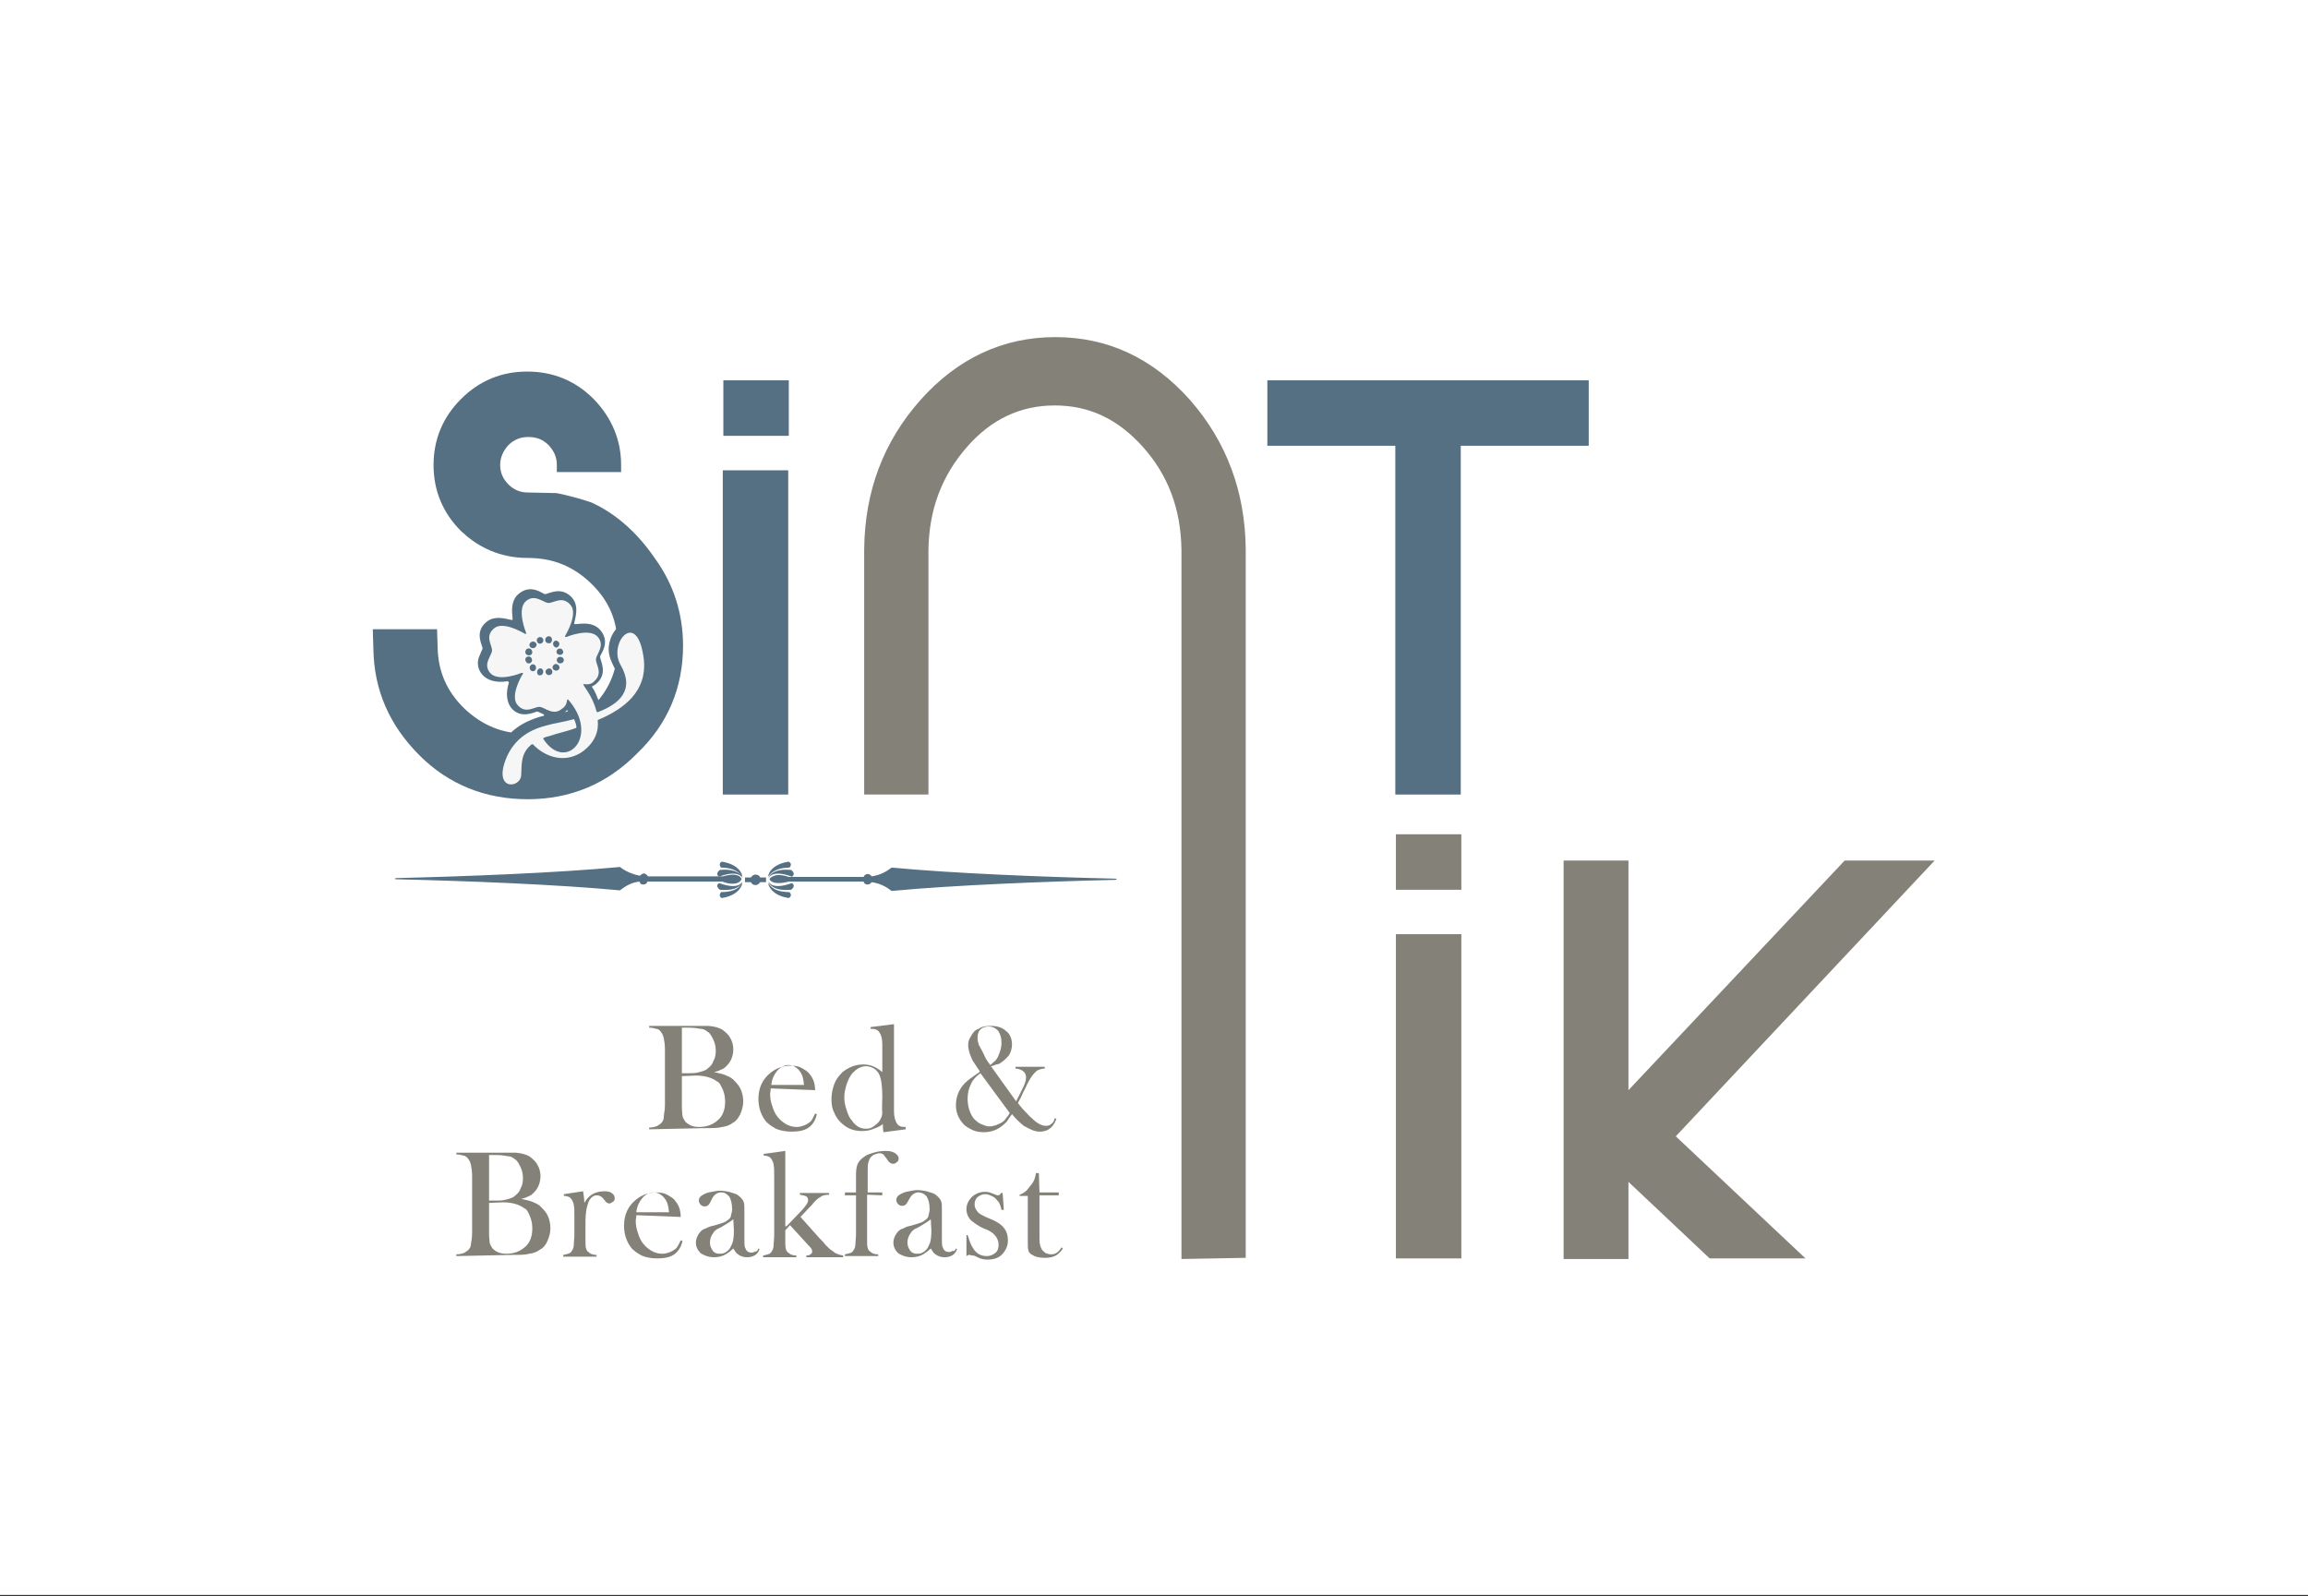
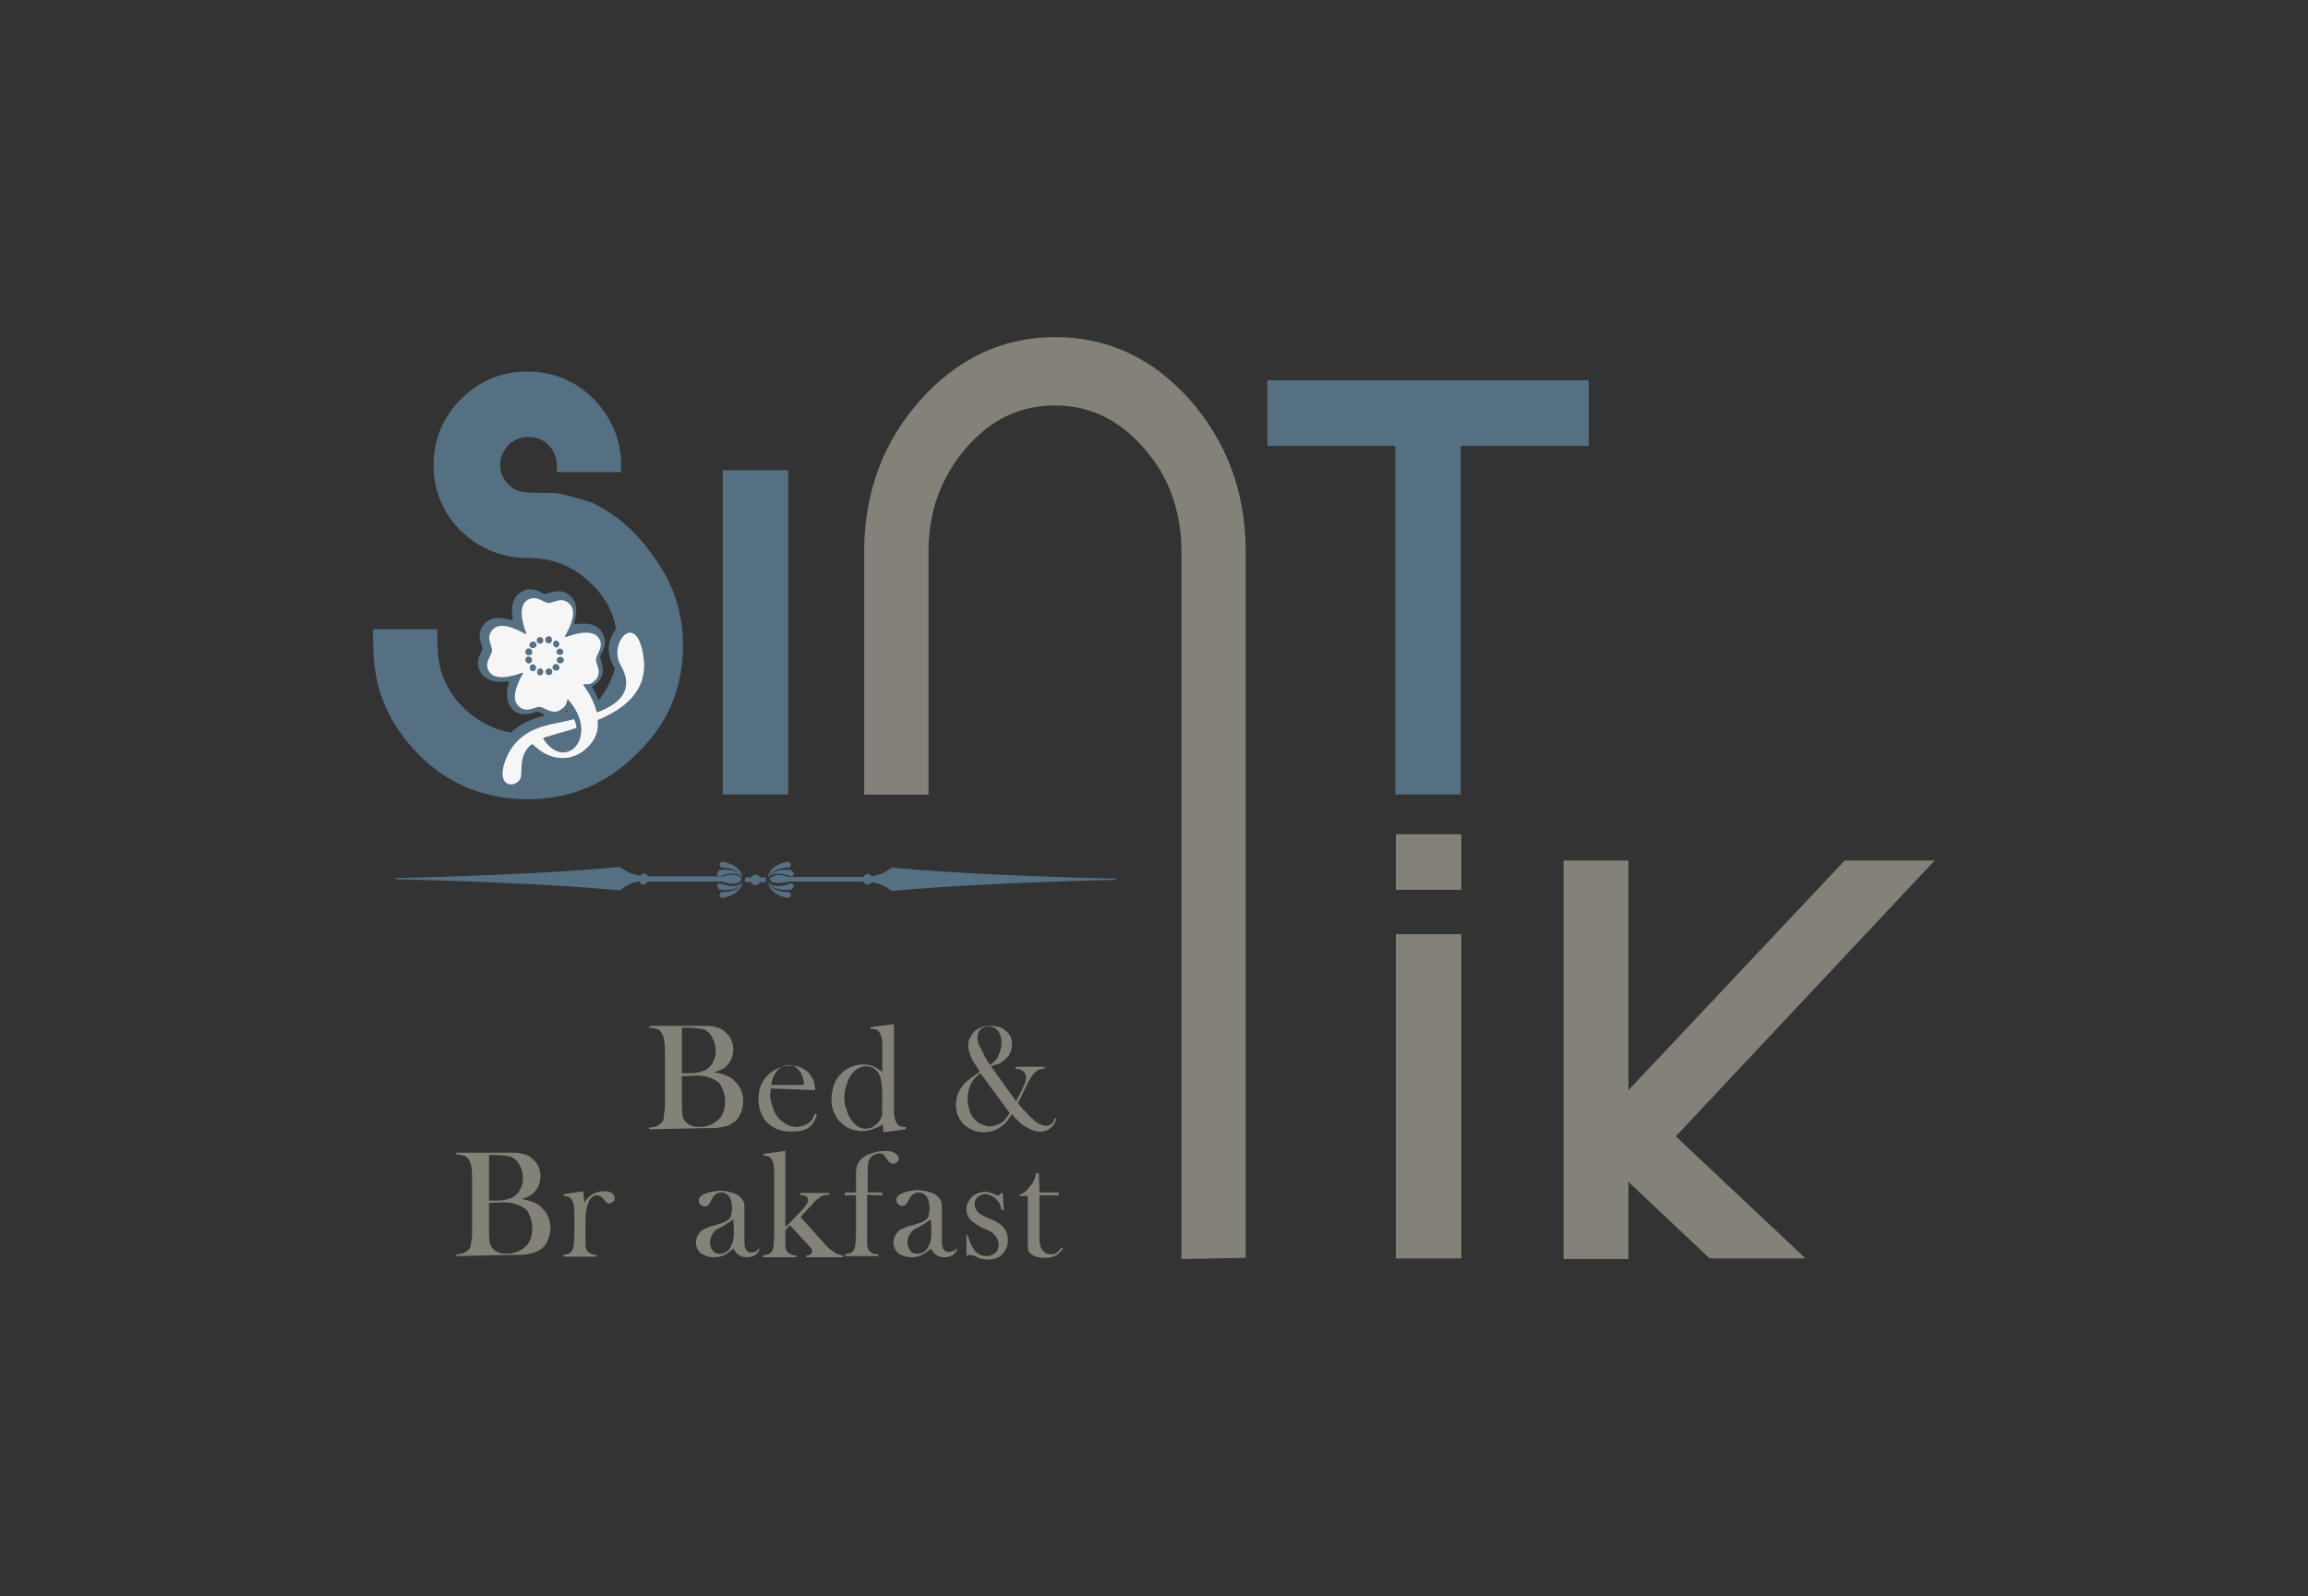
<svg xmlns="http://www.w3.org/2000/svg" version="1.1" id="Laag_1" x="0px" y="0px" viewBox="0 0 395 273.2" style="enable-background:new 0 0 395 273.2;" xml:space="preserve">
  <rect x="0" y="0" width="395" height="273.2" fill="#333333" stroke="none" />
  <style type="text/css">
	.st0{fill:#FFFFFF;}
	.st1{fill:#556F83;}
	.st2{fill:#848278;}
	.st3{fill-rule:evenodd;clip-rule:evenodd;fill:#556F83;}
	.st4{fill-rule:evenodd;clip-rule:evenodd;fill:#F6F6F6;}
</style>
-   <rect y="0" class="st0" width="395" height="273" />
  <g>
    <g>
      <path class="st1" d="M90.3,136.8c-7.2,0-13.5-2.5-18.5-7.5c-5.1-5.1-7.8-11.1-7.9-18.3l-0.1-3.3h11l0.1,3.2    c0.1,4.1,1.6,7.5,4.6,10.4c3.1,2.9,6.5,4.3,10.8,4.3c4.3,0,7.9-1.4,10.9-4.4c3-3,4.5-6.4,4.5-10.6s-1.4-7.7-4.5-10.7    c-3.1-3-6.6-4.4-10.9-4.4c-4,0-7.5-1.3-10.5-3.8c-0.5-0.5-0.7-0.6-0.9-0.8c-3.1-3.1-4.7-6.9-4.7-11.3s1.6-8.2,4.7-11.3    s6.9-4.7,11.3-4.7s8.2,1.5,11.4,4.7c3.1,3.2,4.7,7,4.7,11.3v1.2h-11v-1.2c0-1.4-0.5-2.4-1.4-3.4c-1-1-2.1-1.4-3.5-1.4    c-1.4,0-2.5,0.5-3.4,1.4c-0.9,1-1.4,2.1-1.4,3.4s0.5,2.4,1.4,3.3c1,1,2.1,1.4,3.4,1.4l4.8,0.1c0.1,0,2.7,0.5,5.7,1.5l0.3,0.1    c4.2,1.9,7.9,5.2,10.9,9.6c3.2,4.4,4.8,9.5,4.8,14.9c0,7.2-2.6,13.4-7.8,18.4C103.9,134.2,97.6,136.8,90.3,136.8z" />
    </g>
    <g>
      <rect x="123.7" y="80.5" class="st1" width="11.2" height="55.5" />
    </g>
    <g>
      <path class="st2" d="M202.2,215.5V94.1c-0.1-7-2.3-12.8-6.6-17.6c-4.3-4.8-9.2-7.1-15.1-7.1c-5.9,0-10.9,2.4-15,7.1    c-4.3,4.9-6.5,10.7-6.6,17.6V136h-11V94c0.1-9.9,3.3-18.4,9.6-25.5c6.3-7.1,14.1-10.8,23.1-10.8s16.7,3.6,23.1,10.8    c6.2,7.1,9.4,15.6,9.5,25.5v121.3L202.2,215.5z" />
    </g>
    <g>
      <polygon class="st1" points="250,136 238.8,136 238.8,76.3 216.9,76.3 216.9,65.1 271.9,65.1 271.9,76.3 250,76.3   " />
    </g>
    <g>
      <polygon class="st2" points="278.7,215.5 267.6,215.5 267.6,147.3 278.7,147.3 278.7,186.6 315.7,147.3 331.1,147.3 286.8,194.5     309,215.4 292.6,215.4 278.7,202.3   " />
    </g>
    <g>
      <rect x="238.9" y="159.9" class="st2" width="11.2" height="55.5" />
    </g>
    <g>
      <rect x="238.9" y="142.8" class="st2" width="11.2" height="9.5" />
    </g>
    <g>
      <path class="st2" d="M111.1,193.3V193c0.5,0,0.9-0.1,1.2-0.2s0.5-0.3,0.8-0.5c0.3-0.3,0.5-0.6,0.5-1.1s0.2-1.1,0.2-2v-9.5    c0-0.9-0.1-1.5-0.2-2s-0.3-0.8-0.5-1.1s-0.5-0.5-0.8-0.5c-0.3-0.1-0.7-0.2-1.2-0.2v-0.3h8.5c0.9,0,1.4,0,1.7,0    c1,0.1,1.8,0.3,2.4,0.7c0.5,0.4,1,0.8,1.3,1.4c0.3,0.5,0.5,1.2,0.5,1.9c0,1.1-0.4,2.1-1.1,2.8c-0.3,0.3-0.5,0.5-0.8,0.6    c-0.4,0.2-0.8,0.4-1.4,0.5c0.8,0.2,1.4,0.3,1.9,0.5s0.9,0.4,1.3,0.7c0.5,0.5,1,1,1.3,1.6c0.3,0.6,0.5,1.4,0.5,2.2    s-0.2,1.5-0.5,2.2c-0.3,0.6-0.7,1.2-1.3,1.5c-0.5,0.4-1.1,0.6-1.8,0.7c-0.7,0.2-1.7,0.2-3,0.2L111.1,193.3L111.1,193.3z     M116.7,176v7.7h1.1c0.5,0,1,0,1.5-0.1c0.5-0.1,0.8-0.2,1.1-0.3c0.3-0.1,0.5-0.2,0.7-0.4c0.5-0.4,0.8-0.7,1-1.3    c0.3-0.5,0.4-1.1,0.4-1.7s-0.1-1.3-0.4-1.9c-0.3-0.6-0.5-1.1-1-1.4c-0.4-0.3-0.7-0.5-1.2-0.5c-0.5-0.1-1.2-0.2-2.1-0.2H116.7z     M116.7,184.2v5.3c0,0.6,0.1,1.2,0.1,1.5c0.1,0.4,0.3,0.7,0.5,1c0.5,0.5,1.2,0.9,2.3,0.9c1.4,0,2.4-0.4,3.3-1.2    c0.8-0.7,1.2-1.8,1.2-3.1c0-0.7-0.1-1.4-0.4-2.1c-0.3-0.6-0.5-1.2-1-1.4c-0.8-0.6-2-1-3.6-1L116.7,184.2L116.7,184.2z" />
      <path class="st2" d="M131.9,186.3c0,0.5-0.1,0.7-0.1,0.9c0,0.7,0.1,1.4,0.4,2.2c0.2,0.7,0.5,1.3,0.9,1.8c0.4,0.5,0.9,0.9,1.4,1.2    c0.5,0.3,1.2,0.5,1.8,0.5c0.5,0,0.9-0.1,1.4-0.3s0.7-0.4,1-0.6c0.3-0.3,0.5-0.8,0.8-1.4l0.3,0.1c-0.2,1-0.7,1.8-1.4,2.3    c-0.7,0.5-1.7,0.7-2.9,0.7c-1.1,0-2-0.2-2.7-0.5c-0.7-0.4-1.4-0.8-1.9-1.5c-0.7-1-1.1-2.2-1.1-3.6c0-1.9,0.7-3.4,2.1-4.5    c1-0.8,2.2-1.2,3.4-1.2c0.7,0,1.4,0.1,1.9,0.4c0.5,0.3,1.1,0.6,1.4,1.1c0.6,0.7,0.9,1.6,0.9,2.7L131.9,186.3L131.9,186.3z     M137.6,185.7c-0.1-0.9-0.2-1.5-0.5-2s-0.5-0.7-0.9-1c-0.4-0.3-0.8-0.4-1.3-0.4c-0.7,0-1.4,0.4-1.9,1c-0.5,0.6-0.9,1.4-1,2.4    L137.6,185.7L137.6,185.7z" />
      <path class="st2" d="M151.2,193.8c-0.1-0.5-0.1-0.9-0.1-1.4c-0.6,0.5-1.3,0.7-1.8,0.9s-1.2,0.3-1.8,0.3c-1.3,0-2.4-0.4-3.3-1.2    c-0.6-0.5-1.1-1.1-1.4-1.9c-0.4-0.7-0.5-1.5-0.5-2.4c0-0.9,0.2-1.8,0.5-2.6s0.8-1.4,1.4-2c1-0.8,2.2-1.3,3.5-1.3    c0.6,0,1.2,0.1,1.7,0.3c0.5,0.2,1,0.5,1.6,1v-4.8c0-0.9-0.2-1.6-0.5-2c-0.3-0.5-0.8-0.6-1.5-0.6v-0.3l4-0.5v14.9    c0,1,0.2,1.6,0.5,2.1c0.3,0.5,0.8,0.6,1.5,0.6v0.4L151.2,193.8z M151,187.7c0-1.2-0.1-2.1-0.2-2.7s-0.3-1.1-0.5-1.4    c-0.3-0.4-0.5-0.6-0.9-0.8c-0.4-0.2-0.8-0.3-1.2-0.3c-0.9,0-1.7,0.5-2.4,1.3c-0.4,0.5-0.7,1.2-0.9,1.8c-0.2,0.6-0.4,1.4-0.4,2.2    c0,0.7,0.1,1.4,0.4,2.2c0.2,0.7,0.5,1.4,0.9,1.8c0.6,0.9,1.4,1.4,2.4,1.4c0.5,0,0.9-0.1,1.3-0.4c0.4-0.3,0.7-0.5,1-0.9    c0.3-0.5,0.5-0.9,0.5-1.5C150.9,189.7,151,188.9,151,187.7z" />
      <path class="st2" d="M169.6,182.5l4.3,6c0.6-1.1,1-2,1.3-2.6c0.3-0.6,0.4-1.1,0.4-1.5c0-0.8-0.6-1.4-1.8-1.5v-0.3h5v0.3    c-0.4,0-0.7,0.1-1,0.2c-0.3,0.1-0.5,0.3-0.7,0.5c-0.5,0.5-1,1.3-1.6,2.6l-0.4,0.8c-0.2,0.5-0.5,1.1-0.9,1.8    c0.4,0.5,0.7,0.9,1.2,1.4c0.5,0.5,0.8,0.9,1.2,1.2c0.5,0.5,0.9,0.8,1.3,1s0.7,0.3,1.1,0.3s0.7-0.1,0.9-0.3c0.3-0.2,0.5-0.5,0.6-1    l0.3,0.1c-0.5,1.4-1.4,2.2-2.8,2.2c-0.5,0-1-0.1-1.4-0.3c-0.5-0.2-1-0.5-1.4-0.7c-0.6-0.5-1.4-1.2-2-2c-0.4,0.5-0.7,1-0.9,1.3    c-0.5,0.5-1.1,1-1.7,1.3c-0.6,0.3-1.4,0.5-2.2,0.5c-0.7,0-1.4-0.1-2-0.4c-0.6-0.3-1.2-0.6-1.6-1.1c-0.7-0.8-1.2-1.8-1.2-3.1    s0.4-2.4,1.1-3.3c0.3-0.4,0.6-0.7,1.1-1.1s1-0.7,1.7-1.2l0.2-0.2c-0.5-0.7-0.9-1.4-1.2-1.8c-0.5-1-0.8-1.9-0.8-2.7    c0-0.5,0.1-1,0.4-1.4c0.3-0.6,0.7-1.2,1.4-1.4c0.5-0.4,1.3-0.5,2.1-0.5c1.1,0,2,0.3,2.6,0.9c0.7,0.5,1,1.4,1,2.3    c0,0.6-0.2,1.3-0.5,1.8c-0.4,0.5-0.9,1-1.7,1.5C170.3,182.2,169.9,182.5,169.6,182.5z M167.8,183.7c-0.7,0.5-1.3,1.1-1.6,1.8    c-0.4,0.8-0.6,1.6-0.6,2.6c0,0.6,0.1,1.3,0.3,1.9c0.2,0.6,0.5,1.2,0.8,1.5s0.7,0.7,1.2,0.9s0.9,0.4,1.4,0.4c0.8,0,1.5-0.3,2.2-0.7    c0.3-0.2,0.5-0.4,0.6-0.6c0.2-0.3,0.5-0.5,0.7-1L167.8,183.7z M169.5,182.3c0.4-0.4,0.7-0.6,0.9-0.8c0.2-0.3,0.4-0.5,0.5-0.9    c0.3-0.6,0.5-1.4,0.5-2.1c0-0.9-0.2-1.5-0.6-2.1c-0.5-0.5-1-0.7-1.6-0.7c-0.6,0-1.1,0.2-1.4,0.5c-0.4,0.4-0.5,0.9-0.5,1.5    c0,0.4,0.1,0.7,0.2,1.1c0.2,0.4,0.5,0.9,0.8,1.5C168.6,181,168.9,181.6,169.5,182.3z" />
      <path class="st2" d="M78.1,215v-0.3c0.5,0,0.9-0.1,1.2-0.2s0.5-0.3,0.8-0.5c0.3-0.3,0.5-0.6,0.5-1.1c0.1-0.5,0.2-1.1,0.2-2v-9.5    c0-0.9-0.1-1.5-0.2-2c-0.1-0.5-0.3-0.8-0.5-1.1c-0.3-0.3-0.5-0.5-0.8-0.5c-0.3-0.1-0.7-0.2-1.2-0.2v-0.3h8.5c0.9,0,1.4,0,1.7,0    c1,0.1,1.8,0.3,2.4,0.7c0.5,0.4,1,0.8,1.3,1.4c0.3,0.5,0.5,1.2,0.5,1.9c0,1.1-0.4,2.1-1.1,2.8c-0.3,0.3-0.5,0.5-0.8,0.6    c-0.4,0.2-0.8,0.4-1.4,0.5c0.8,0.2,1.4,0.3,1.9,0.5c0.5,0.2,0.9,0.4,1.3,0.7c0.5,0.5,1,1,1.3,1.6c0.3,0.6,0.5,1.4,0.5,2.2    s-0.2,1.5-0.5,2.2s-0.7,1.2-1.3,1.5c-0.5,0.4-1.1,0.6-1.8,0.7c-0.7,0.2-1.7,0.2-3,0.2L78.1,215L78.1,215z M83.7,197.8v7.7h1.1    c0.5,0,1,0,1.5-0.1c0.5-0.1,0.8-0.2,1.1-0.3c0.3-0.1,0.5-0.2,0.7-0.4c0.5-0.4,0.8-0.7,1-1.3c0.3-0.5,0.4-1.1,0.4-1.7    s-0.1-1.3-0.4-1.9c-0.3-0.6-0.5-1.1-1-1.4c-0.4-0.3-0.7-0.5-1.2-0.5c-0.5-0.1-1.2-0.2-2.1-0.2H83.7z M83.7,205.9v5.3    c0,0.6,0.1,1.2,0.1,1.5c0.1,0.4,0.3,0.7,0.5,1c0.5,0.5,1.2,0.9,2.3,0.9c1.4,0,2.4-0.4,3.3-1.2c0.8-0.7,1.2-1.8,1.2-3.1    c0-0.7-0.1-1.4-0.4-2.1s-0.5-1.2-1-1.4c-0.8-0.6-2-1-3.6-1L83.7,205.9L83.7,205.9z" />
      <path class="st2" d="M100,205.9c0.3-0.5,0.6-0.9,1.1-1.3c0.7-0.5,1.5-0.7,2.4-0.7c0.5,0,1,0.1,1.3,0.4c0.3,0.2,0.4,0.5,0.4,0.8    s-0.1,0.5-0.3,0.6s-0.4,0.3-0.6,0.3s-0.5-0.1-0.7-0.4l-0.4-0.5c-0.4-0.4-0.7-0.5-1.1-0.5c-0.5,0-1.1,0.4-1.4,1.2s-0.5,1.8-0.5,3.2    v2.4v1c0,0.5,0,1,0.1,1.3c0.1,0.3,0.2,0.5,0.4,0.6c0.3,0.3,0.7,0.5,1.4,0.5v0.3h-5.7v-0.3c0.5-0.1,0.9-0.2,1.1-0.3    c0.2-0.1,0.4-0.4,0.5-0.6c0.1-0.2,0.2-0.5,0.2-0.9c0-0.4,0.1-1,0.1-1.7v-3.2c0-0.9,0-1.5-0.1-1.8c0-0.4-0.2-0.6-0.3-0.9    c-0.2-0.3-0.4-0.5-0.5-0.5c-0.2-0.1-0.5-0.2-0.9-0.2v-0.3l3.3-0.5C99.9,204.6,100,205.3,100,205.9z" />
-       <path class="st2" d="M108.9,208c0,0.5-0.1,0.7-0.1,0.9c0,0.7,0.1,1.4,0.4,2.2c0.2,0.7,0.5,1.3,0.9,1.8c0.4,0.5,0.9,0.9,1.4,1.2    s1.2,0.5,1.8,0.5c0.5,0,0.9-0.1,1.4-0.3c0.5-0.2,0.7-0.4,1-0.6c0.3-0.3,0.5-0.8,0.8-1.4l0.3,0.1c-0.2,1-0.7,1.8-1.4,2.3    c-0.7,0.5-1.7,0.7-2.9,0.7c-1.1,0-2-0.2-2.7-0.5c-0.7-0.4-1.4-0.8-1.9-1.5c-0.7-1-1.1-2.2-1.1-3.6c0-1.9,0.7-3.4,2.1-4.5    c1-0.8,2.2-1.2,3.4-1.2c0.7,0,1.4,0.1,1.9,0.4c0.5,0.3,1.1,0.6,1.4,1.1c0.6,0.7,0.9,1.6,0.9,2.7L108.9,208L108.9,208z     M114.5,207.5c-0.1-0.9-0.2-1.5-0.5-2c-0.3-0.5-0.5-0.7-0.9-1c-0.4-0.3-0.8-0.4-1.3-0.4c-0.7,0-1.4,0.4-1.9,1    c-0.5,0.6-0.9,1.4-1,2.4L114.5,207.5L114.5,207.5z" />
      <path class="st2" d="M129.8,213.7l0.2,0.1c-0.3,0.9-1,1.4-2.2,1.4c-0.6,0-1.1-0.2-1.5-0.5c-0.3-0.2-0.5-0.5-0.8-1    c-0.5,0.5-1,0.8-1.3,1c-0.5,0.3-1.2,0.5-2,0.5c-0.9,0-1.7-0.3-2.3-0.7c-0.5-0.5-0.8-1.1-0.8-1.8s0.3-1.3,0.7-1.8    c0.3-0.3,0.5-0.5,0.9-0.6c0.4-0.2,0.8-0.4,1.4-0.5c0.7-0.2,1.3-0.4,1.6-0.5c0.4-0.1,0.6-0.3,0.9-0.5s0.5-0.5,0.5-0.7    s0.2-0.6,0.2-1.1c0-1-0.2-1.7-0.5-2.2c-0.2-0.2-0.4-0.4-0.6-0.5c-0.3-0.2-0.5-0.2-0.8-0.2c-0.4,0-0.6,0.1-0.9,0.3    c-0.3,0.2-0.5,0.5-0.6,0.7l-0.4,0.8c-0.2,0.4-0.5,0.6-0.9,0.6c-0.3,0-0.5-0.1-0.7-0.3s-0.3-0.5-0.3-0.7c0-0.5,0.3-0.8,0.9-1.1    c0.4-0.2,0.7-0.3,1.3-0.4s1-0.2,1.4-0.2c0.5,0,1.1,0.1,1.6,0.2c0.5,0.2,1.1,0.3,1.4,0.5c0.5,0.4,0.9,0.7,1.1,1.3    c0.1,0.3,0.1,0.7,0.1,1.3v4.8c0,0.8,0,1.4,0.1,1.6c0.2,0.6,0.5,0.9,1.1,0.9c0.3,0,0.5-0.1,0.6-0.2    C129.5,214.3,129.6,214.1,129.8,213.7z M125.5,208.7c-0.5,0.4-1,0.7-1.5,1c-0.6,0.4-1.1,0.6-1.3,0.7c-0.3,0.2-0.5,0.4-0.6,0.6    c-0.4,0.5-0.6,1.1-0.6,1.7c0,0.5,0.2,1,0.5,1.4c0.3,0.4,0.7,0.5,1.2,0.5s0.8-0.1,1.2-0.4c0.4-0.3,0.6-0.6,0.8-1.1    c0.3-0.5,0.4-1.4,0.4-2.5L125.5,208.7L125.5,208.7z" />
      <path class="st2" d="M134.6,209.9l2.4-2.5c0.5-0.5,0.8-0.9,1-1.2c0.2-0.3,0.3-0.5,0.3-0.8c0-0.4-0.2-0.6-0.5-0.7    c-0.2-0.1-0.5-0.1-0.9-0.2v-0.3h5v0.3c-0.6,0-1.2,0.1-1.5,0.4c-0.4,0.2-0.9,0.6-1.5,1.4l-0.5,0.5l-1.4,1.5l3.3,3.7    c0.3,0.3,0.5,0.5,0.5,0.5l0.5,0.6c0.5,0.5,0.8,0.8,1,0.9c0.2,0.1,0.5,0.4,0.7,0.5c0.4,0.2,0.7,0.3,1.3,0.4v0.3H138v-0.3    c0.4,0,0.6-0.1,0.7-0.2c0.2-0.1,0.3-0.3,0.3-0.5s-0.1-0.5-0.4-0.8l-0.3-0.3l-3.1-3.4l-0.8,0.9v0.9v1c0,0.5,0,1,0.1,1.3    c0.1,0.3,0.2,0.5,0.4,0.6c0.3,0.3,0.7,0.5,1.4,0.5v0.3h-5.7v-0.3c0.5-0.1,0.9-0.2,1.1-0.3c0.2-0.1,0.4-0.4,0.5-0.6    c0.1-0.2,0.2-0.5,0.2-0.9c0-0.4,0.1-1,0.1-1.7v-10.1c0-0.9,0-1.5-0.1-1.9c0-0.4-0.2-0.6-0.3-0.9c-0.2-0.3-0.4-0.5-0.5-0.5    c-0.2-0.1-0.5-0.2-0.9-0.2v-0.3l3.7-0.5v12.9H134.6z" />
      <path class="st2" d="M148.4,204.5v6.8v1c0,0.5,0,1,0.1,1.3s0.2,0.5,0.4,0.6c0.3,0.3,0.7,0.5,1.4,0.5v0.3h-5.7v-0.3    c0.5-0.1,0.9-0.2,1.1-0.3c0.2-0.1,0.4-0.4,0.5-0.6c0.1-0.2,0.2-0.5,0.2-0.9c0-0.4,0.1-1,0.1-1.7v-6.6h-1.9v-0.5h1.9V201    c0-0.7,0.1-1.4,0.3-1.8s0.5-0.8,1.1-1.2c0.5-0.4,1-0.5,1.6-0.7c0.6-0.2,1.4-0.3,2.1-0.3c0.6,0,1.2,0.1,1.6,0.4    c0.4,0.3,0.6,0.5,0.6,0.9c0,0.3-0.1,0.5-0.3,0.6c-0.2,0.2-0.4,0.3-0.6,0.3c-0.3,0-0.5-0.1-0.6-0.2c-0.2-0.1-0.4-0.4-0.5-0.6    c-0.3-0.4-0.5-0.6-0.6-0.8c-0.2-0.1-0.4-0.2-0.6-0.2c-0.4,0-0.6,0.1-0.9,0.2c-0.3,0.1-0.5,0.3-0.7,0.5c-0.2,0.3-0.3,0.5-0.4,0.9    s-0.1,1-0.1,1.7v3.4h2.5v0.5L148.4,204.5L148.4,204.5z" />
      <path class="st2" d="M163.6,213.7l0.2,0.1c-0.3,0.9-1,1.4-2.2,1.4c-0.6,0-1.1-0.2-1.5-0.5c-0.3-0.2-0.5-0.5-0.8-1    c-0.5,0.5-1,0.8-1.3,1c-0.5,0.3-1.2,0.5-2,0.5c-0.9,0-1.7-0.3-2.3-0.7c-0.5-0.5-0.8-1.1-0.8-1.8s0.3-1.3,0.7-1.8    c0.3-0.3,0.5-0.5,0.9-0.6c0.4-0.2,0.8-0.4,1.4-0.5c0.7-0.2,1.3-0.4,1.6-0.5c0.4-0.1,0.6-0.3,0.9-0.5s0.5-0.5,0.5-0.7    s0.2-0.6,0.2-1.1c0-1-0.2-1.7-0.5-2.2c-0.2-0.2-0.4-0.4-0.6-0.5s-0.5-0.2-0.8-0.2c-0.4,0-0.6,0.1-0.9,0.3    c-0.3,0.2-0.5,0.5-0.6,0.7l-0.4,0.7c-0.2,0.4-0.5,0.6-0.9,0.6c-0.3,0-0.5-0.1-0.7-0.3c-0.2-0.2-0.3-0.5-0.3-0.7    c0-0.5,0.3-0.8,0.9-1.1c0.4-0.2,0.7-0.3,1.3-0.4c0.5-0.1,1-0.2,1.4-0.2c0.5,0,1.1,0.1,1.6,0.2c0.5,0.2,1.1,0.3,1.4,0.5    c0.5,0.4,0.9,0.7,1.1,1.3c0.1,0.3,0.1,0.7,0.1,1.3v4.8c0,0.8,0,1.4,0.1,1.6c0.2,0.6,0.5,0.9,1.1,0.9c0.3,0,0.5-0.1,0.6-0.2    C163.3,214.2,163.4,214.1,163.6,213.7z M159.3,208.7c-0.5,0.4-1,0.7-1.5,1c-0.6,0.4-1.1,0.6-1.3,0.7c-0.3,0.2-0.5,0.4-0.6,0.6    c-0.4,0.5-0.6,1.1-0.6,1.7c0,0.5,0.2,1,0.5,1.4c0.3,0.4,0.7,0.5,1.2,0.5c0.5,0,0.8-0.1,1.2-0.4s0.6-0.6,0.8-1.1    c0.3-0.5,0.4-1.4,0.4-2.5L159.3,208.7L159.3,208.7z" />
      <path class="st2" d="M165.4,215v-3.6h0.2c0.3,0.9,0.5,1.6,0.9,2.2c0.6,1,1.4,1.4,2.4,1.4c0.5,0,1-0.2,1.4-0.5    c0.5-0.4,0.6-0.9,0.6-1.5c0-0.5-0.2-1-0.5-1.4c-0.2-0.2-0.4-0.5-0.6-0.6c-0.3-0.2-0.7-0.5-1.4-0.7c-1.1-0.5-1.8-1.1-2.2-1.4    c-0.5-0.5-0.8-1.2-0.8-1.9c0-0.8,0.3-1.4,0.8-2c0.6-0.6,1.4-1,2.4-1c0.5,0,0.8,0.1,1.3,0.3l0.5,0.2c0.2,0.1,0.3,0.1,0.4,0.1    c0.2,0,0.4-0.1,0.5-0.4h0.3l0.2,2.9h-0.4c-0.1-0.5-0.2-0.7-0.3-1c-0.1-0.3-0.3-0.5-0.5-0.7c-0.3-0.4-0.5-0.5-0.9-0.7    c-0.4-0.2-0.7-0.3-1.1-0.3c-0.5,0-0.9,0.2-1.3,0.5c-0.4,0.4-0.5,0.8-0.5,1.3s0.2,0.8,0.5,1.2c0.3,0.4,0.8,0.6,1.4,0.9l1.4,0.6    c0.8,0.4,1.4,0.8,1.8,1.4c0.4,0.5,0.6,1.2,0.6,2c0,0.9-0.3,1.6-0.9,2.3c-0.6,0.7-1.5,1-2.6,1c-0.5,0-1.2-0.1-1.7-0.4    c-0.4-0.2-0.6-0.3-0.7-0.3s-0.2,0-0.3,0C165.9,214.7,165.7,214.8,165.4,215L165.4,215L165.4,215z" />
      <path class="st2" d="M177.9,204.1h3.3v0.5h-3.3v7.5c0,0.9,0.2,1.5,0.5,1.9c0.2,0.2,0.4,0.4,0.6,0.5c0.3,0.1,0.5,0.2,0.9,0.2    c0.4,0,0.7-0.1,1-0.3c0.3-0.2,0.5-0.5,0.8-0.9l0.2,0.2c-0.3,0.5-0.7,0.9-1.2,1.2c-0.5,0.3-1.2,0.4-1.9,0.4c-1,0-1.7-0.2-2.3-0.6    c-0.3-0.2-0.5-0.5-0.5-0.7c-0.1-0.3-0.1-0.8-0.1-1.5v-7.8h-1.4v-0.2c0.5-0.2,1.1-0.5,1.5-1.1c0.3-0.4,0.5-0.6,0.7-0.9    c0.2-0.3,0.4-0.7,0.5-1.2l0.1-0.5h0.5L177.9,204.1L177.9,204.1z" />
    </g>
    <g>
      <path class="st3" d="M97,121.6c-0.1,0.1-0.2,0.2-0.3,0.3C97.6,121.7,97,121.5,97,121.6L97,121.6z M93.1,122.3L93.1,122.3    c-1.8-0.8-0.6-0.5-2.6-0.1c-2.4,0.5-4.6-1.6-3.4-5.4l-0.2-0.2c-4.3,0.7-5.7-2.3-4.9-4.2l0.6-1.4c-0.1-0.7-1.4-2.8,0.6-4.5    c1.7-1.5,4.3-0.2,4.5-0.4c0.2-0.2-0.7-2.9,1-4.4c2.2-1.9,4.2,0,4.6,0c0.7-0.1,2.8-1.4,4.6,0.6c1.5,1.7,0.2,4.3,0.4,4.5    c0.2,0.2,2.9-0.7,4.4,1c1.9,2.2,0,4.2,0,4.6c0,0.7,1.4,2.8-0.6,4.6c-1.3,1.1-0.9-0.5,0.3,2.8c0.1,0.4,2.4-1.1,3.1-2.4    c1.2-2.7-2.4-4.1-1-8.1c1.2-3.4,5.6-4.7,6.4,3c0.9,8.3-7.8,10.8-7.8,11.2c-0.2,5.2-6.8,9.5-12.2,5h-0.3c-0.7,1.1-0.6,2.3-0.7,3.7    c-0.3,4.1-8.1,4-4.6-3.7c1.5-3.4,4.3-5.1,7.8-6V122.3L93.1,122.3z M97.8,125.5L97.8,125.5c-0.8,0.3-3.4,0.8-3.2,1.1    C96.9,128.6,98.3,125.3,97.8,125.5L97.8,125.5z" />
      <path class="st4" d="M97.2,119.7c5.6,6.3-0.4,12.6-4.2,6.8c-0.2-0.2,0.5-0.4,1-0.5c1.4-0.5,3-0.8,4.6-1.4c0.2-0.1-0.2-1.2-0.3-1.4    c0-0.1-0.1-0.1-0.1-0.1c-1.8,0.5-3.4,0.7-4.4,1c-2.9,0.7-5.5,2.1-7,5.3c-2.7,6.1,2.4,5.6,2.4,3.2c0.1-1.8-0.1-3.7,1.8-5.2    c0,0,0.1,0,0.2,0c2.3,2.4,5.8,3.3,8.7,1.1c1.9-1.5,2.6-3.3,2.4-5.2c0-0.1,0-0.1,0.1-0.1c4.5-1.9,8.3-4.9,7.8-10.2    c-1-9-6.2-3-4,0.8c2.5,4.3-0.2,6.7-3.9,8.1c-0.1,0-0.1,0-0.2-0.1c-0.8-3.1-2.7-4.8-2.2-4.7c0.7,0.1,1.4,0,1.8-0.5    c1.6-1.4,0.2-2.9,0.3-3.8c0.1-0.9,1.6-2.3,0.3-3.8c-1.4-1.6-5.3,0-5.3,0c-0.3,0.1-0.4,0-0.2-0.3c0.1-0.2,2.2-3.7,0.8-5.2    c-1.4-1.6-2.9-0.2-3.8-0.3c-0.9-0.1-2.3-1.6-3.8-0.3c-1.6,1.4,0,5.3,0,5.3c0.1,0.4,0,0.4-0.3,0.2c-0.2-0.1-3.7-2.2-5.2-0.8    c-1.6,1.4-0.2,2.9-0.3,3.8c-0.1,0.9-1.6,2.3-0.3,3.8c1.4,1.6,5.3,0,5.3,0c0.3-0.1,0.4,0,0.2,0.3c-0.1,0.1-2.2,3.7-0.8,5.2    c1.4,1.6,2.9,0.2,3.8,0.3c0.9,0.1,2.3,1.6,3.8,0.3C97.2,120.7,96.9,119.7,97.2,119.7C97.2,119.7,97.2,119.7,97.2,119.7L97.2,119.7    z" />
      <path class="st3" d="M92.7,110.1c-0.7,0.4-1.2-0.7-0.5-1C92.9,108.8,93.3,109.8,92.7,110.1L92.7,110.1z M91.7,110.7L91.7,110.7    c0.5-0.6-0.5-1.3-1-0.6C90.3,110.7,91.2,111.3,91.7,110.7L91.7,110.7z M91.1,111.7L91.1,111.7c-0.1,0.7-1.2,0.6-1.2-0.1    C90,110.7,91.1,110.8,91.1,111.7L91.1,111.7z M91,112.7L91,112.7c-0.4-0.7-1.4-0.2-1,0.5C90.3,113.9,91.3,113.5,91,112.7L91,112.7    z M91.5,113.8L91.5,113.8c0.6,0.5,0,1.4-0.6,1C90.3,114.3,90.9,113.4,91.5,113.8L91.5,113.8z M92.5,114.4L92.5,114.4    c-0.7,0-0.8,1.2-0.1,1.2C93.1,115.6,93.2,114.5,92.5,114.4L92.5,114.4z M93.7,114.5L93.7,114.5c0.7-0.4,1.2,0.7,0.5,1    C93.5,115.8,93,114.8,93.7,114.5L93.7,114.5z M94.7,113.9L94.7,113.9c-0.5,0.6,0.5,1.3,1,0.6C96,113.9,95.1,113.3,94.7,113.9    L94.7,113.9z M95.3,112.9L95.3,112.9c0.1-0.7,1.2-0.6,1.2,0.1C96.4,113.8,95.2,113.7,95.3,112.9L95.3,112.9z M95.3,111.8    L95.3,111.8c0.4,0.6,1.4,0.2,1-0.5C96,110.7,95,111.1,95.3,111.8L95.3,111.8z M94.9,110.7L94.9,110.7c-0.6-0.5,0-1.4,0.6-0.9    C96.1,110.2,95.4,111.2,94.9,110.7L94.9,110.7z M93.9,110.1L93.9,110.1c0.7,0.1,0.8-1.1,0.1-1.2C93.1,108.9,93.1,110.1,93.9,110.1    L93.9,110.1z" />
    </g>
    <path class="st3" d="M135.1,148.5c0.4-0.4,0.3-0.8-0.1-1h-0.1c-3.1,0.5-3.5,2.4-3.4,2.5c0,0,0,0,0.1-0.1   C132.2,149,133.6,148.5,135.1,148.5C135.1,148.5,135.1,148.5,135.1,148.5L135.1,148.5z M127.5,151v-0.8h1c0.2-0.3,0.5-0.5,0.8-0.5   c0.4,0,0.7,0.2,0.8,0.5h1v0.8h-1c-0.2,0.3-0.5,0.5-0.8,0.5c-0.4,0-0.6-0.2-0.8-0.5H127.5L127.5,151z M110.1,151.4   c0.4,0,0.6-0.2,0.7-0.5h12.8c1.3,0.5,2.8,0.6,3.3-0.4c0,0,0,0,0-0.1c-0.2-0.4-0.5-0.5-0.8-0.6c-0.7-0.2-1.6,0-2.4,0.2h-12.8   c-0.2-0.3-0.5-0.5-0.7-0.5s-0.5,0.2-0.7,0.4c-1.4-0.3-2.5-0.8-3.4-1.5c-10.7,1-25.9,1.6-38.3,1.9c-0.1,0-0.2,0.1-0.2,0.1   c0,0.1,0.1,0.1,0.2,0.1c12.5,0.3,27.7,0.9,38.3,1.9c0.9-0.7,2-1.4,3.4-1.5C109.5,151.3,109.8,151.4,110.1,151.4L110.1,151.4z    M148.5,151.4c0.3,0,0.5-0.2,0.7-0.4c1.4,0.2,2.5,0.8,3.4,1.5c10.7-1,25.9-1.6,38.3-1.9c0.1,0,0.2-0.1,0.2-0.1   c0-0.1-0.1-0.1-0.2-0.1c-12.5-0.3-27.7-0.9-38.3-1.9c-0.9,0.7-2,1.3-3.4,1.5c-0.2-0.2-0.4-0.4-0.7-0.4s-0.6,0.2-0.7,0.5h-12.8   c-0.6-0.2-1.4-0.4-2.1-0.3c-0.5,0.1-0.9,0.3-1.2,0.6c0,0,0,0,0,0.1c0.5,0.9,2.1,0.7,3.3,0.4h12.8   C147.9,151.3,148.2,151.4,148.5,151.4L148.5,151.4z M135.6,150c0.4-0.3,0.3-0.7-0.2-1.1c0,0,0,0-0.1,0c-3.4-0.3-3.8,1.4-3.8,1.4   c0.1,0,0.5-1.5,3.9-0.3C135.5,150.1,135.6,150.1,135.6,150L135.6,150z M135.1,152.7c0.4,0.4,0.3,0.8-0.1,1h-0.1   c-3.1-0.5-3.5-2.5-3.4-2.5c0,0,0,0,0.1,0.1C132.2,152.3,133.6,152.7,135.1,152.7C135.1,152.6,135.1,152.6,135.1,152.7L135.1,152.7z    M135.6,151.2c0.4,0.3,0.3,0.7-0.2,1.1c0,0,0,0-0.1,0c-3.4,0.3-3.8-1.4-3.8-1.4c0.1,0,0.5,1.5,3.9,0.3   C135.5,151.2,135.6,151.2,135.6,151.2L135.6,151.2z M123.4,148.5c-0.3-0.4-0.3-0.8,0.1-1h0.1c3.1,0.5,3.5,2.4,3.4,2.5   c0,0,0,0-0.1-0.1C126.3,149,125,148.5,123.4,148.5C123.5,148.5,123.4,148.5,123.4,148.5L123.4,148.5z M123,150   c-0.4-0.3-0.3-0.7,0.2-1.1c0,0,0,0,0.1,0c3.4-0.3,3.8,1.4,3.8,1.4c-0.1,0-0.5-1.5-3.9-0.3C123.1,150.1,123.1,150.1,123,150L123,150   z M123.4,152.7c-0.3,0.4-0.3,0.8,0.1,1h0.1c3.1-0.5,3.5-2.5,3.4-2.5c0,0,0,0-0.1,0.1C126.3,152.3,125,152.7,123.4,152.7   C123.5,152.6,123.4,152.6,123.4,152.7L123.4,152.7z M123,151.2c-0.4,0.3-0.3,0.7,0.2,1.1c0,0,0,0,0.1,0c3.4,0.3,3.8-1.4,3.8-1.4   c-0.1,0-0.5,1.5-3.9,0.3C123.1,151.2,123.1,151.2,123,151.2L123,151.2z" />
    <g>
-       <rect x="123.8" y="65.1" class="st1" width="11.2" height="9.5" />
-     </g>
+       </g>
  </g>
</svg>